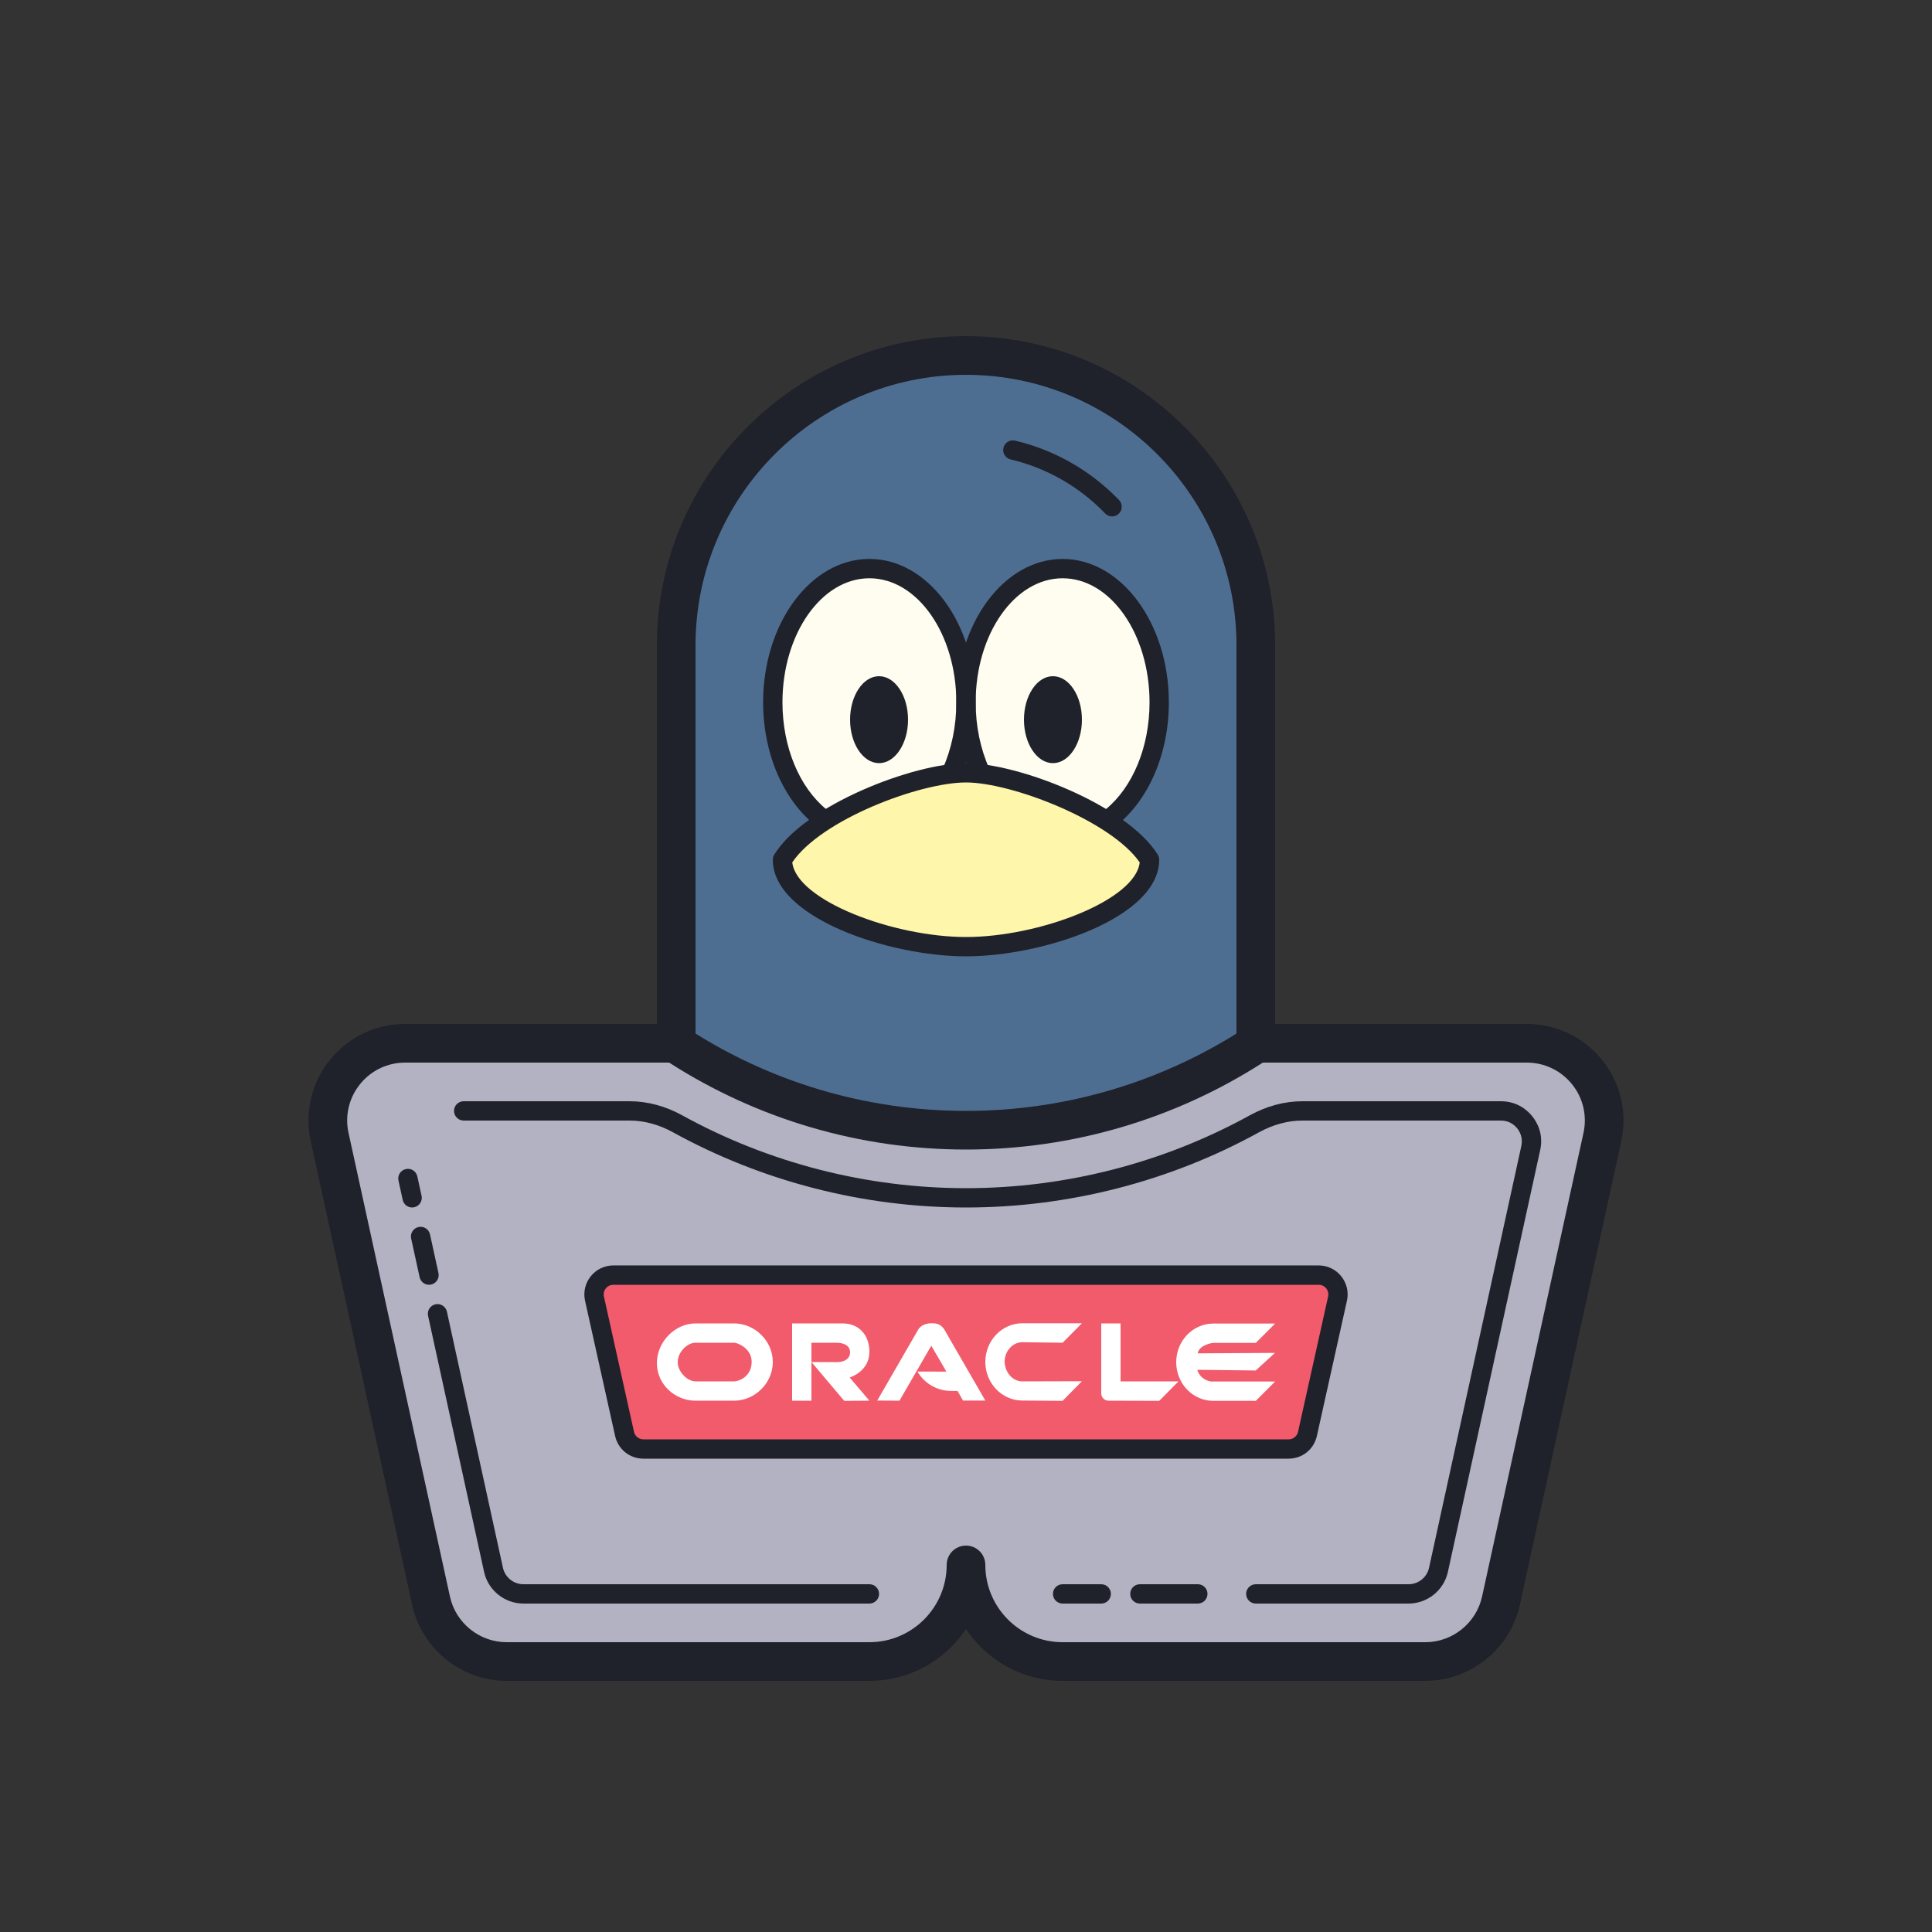
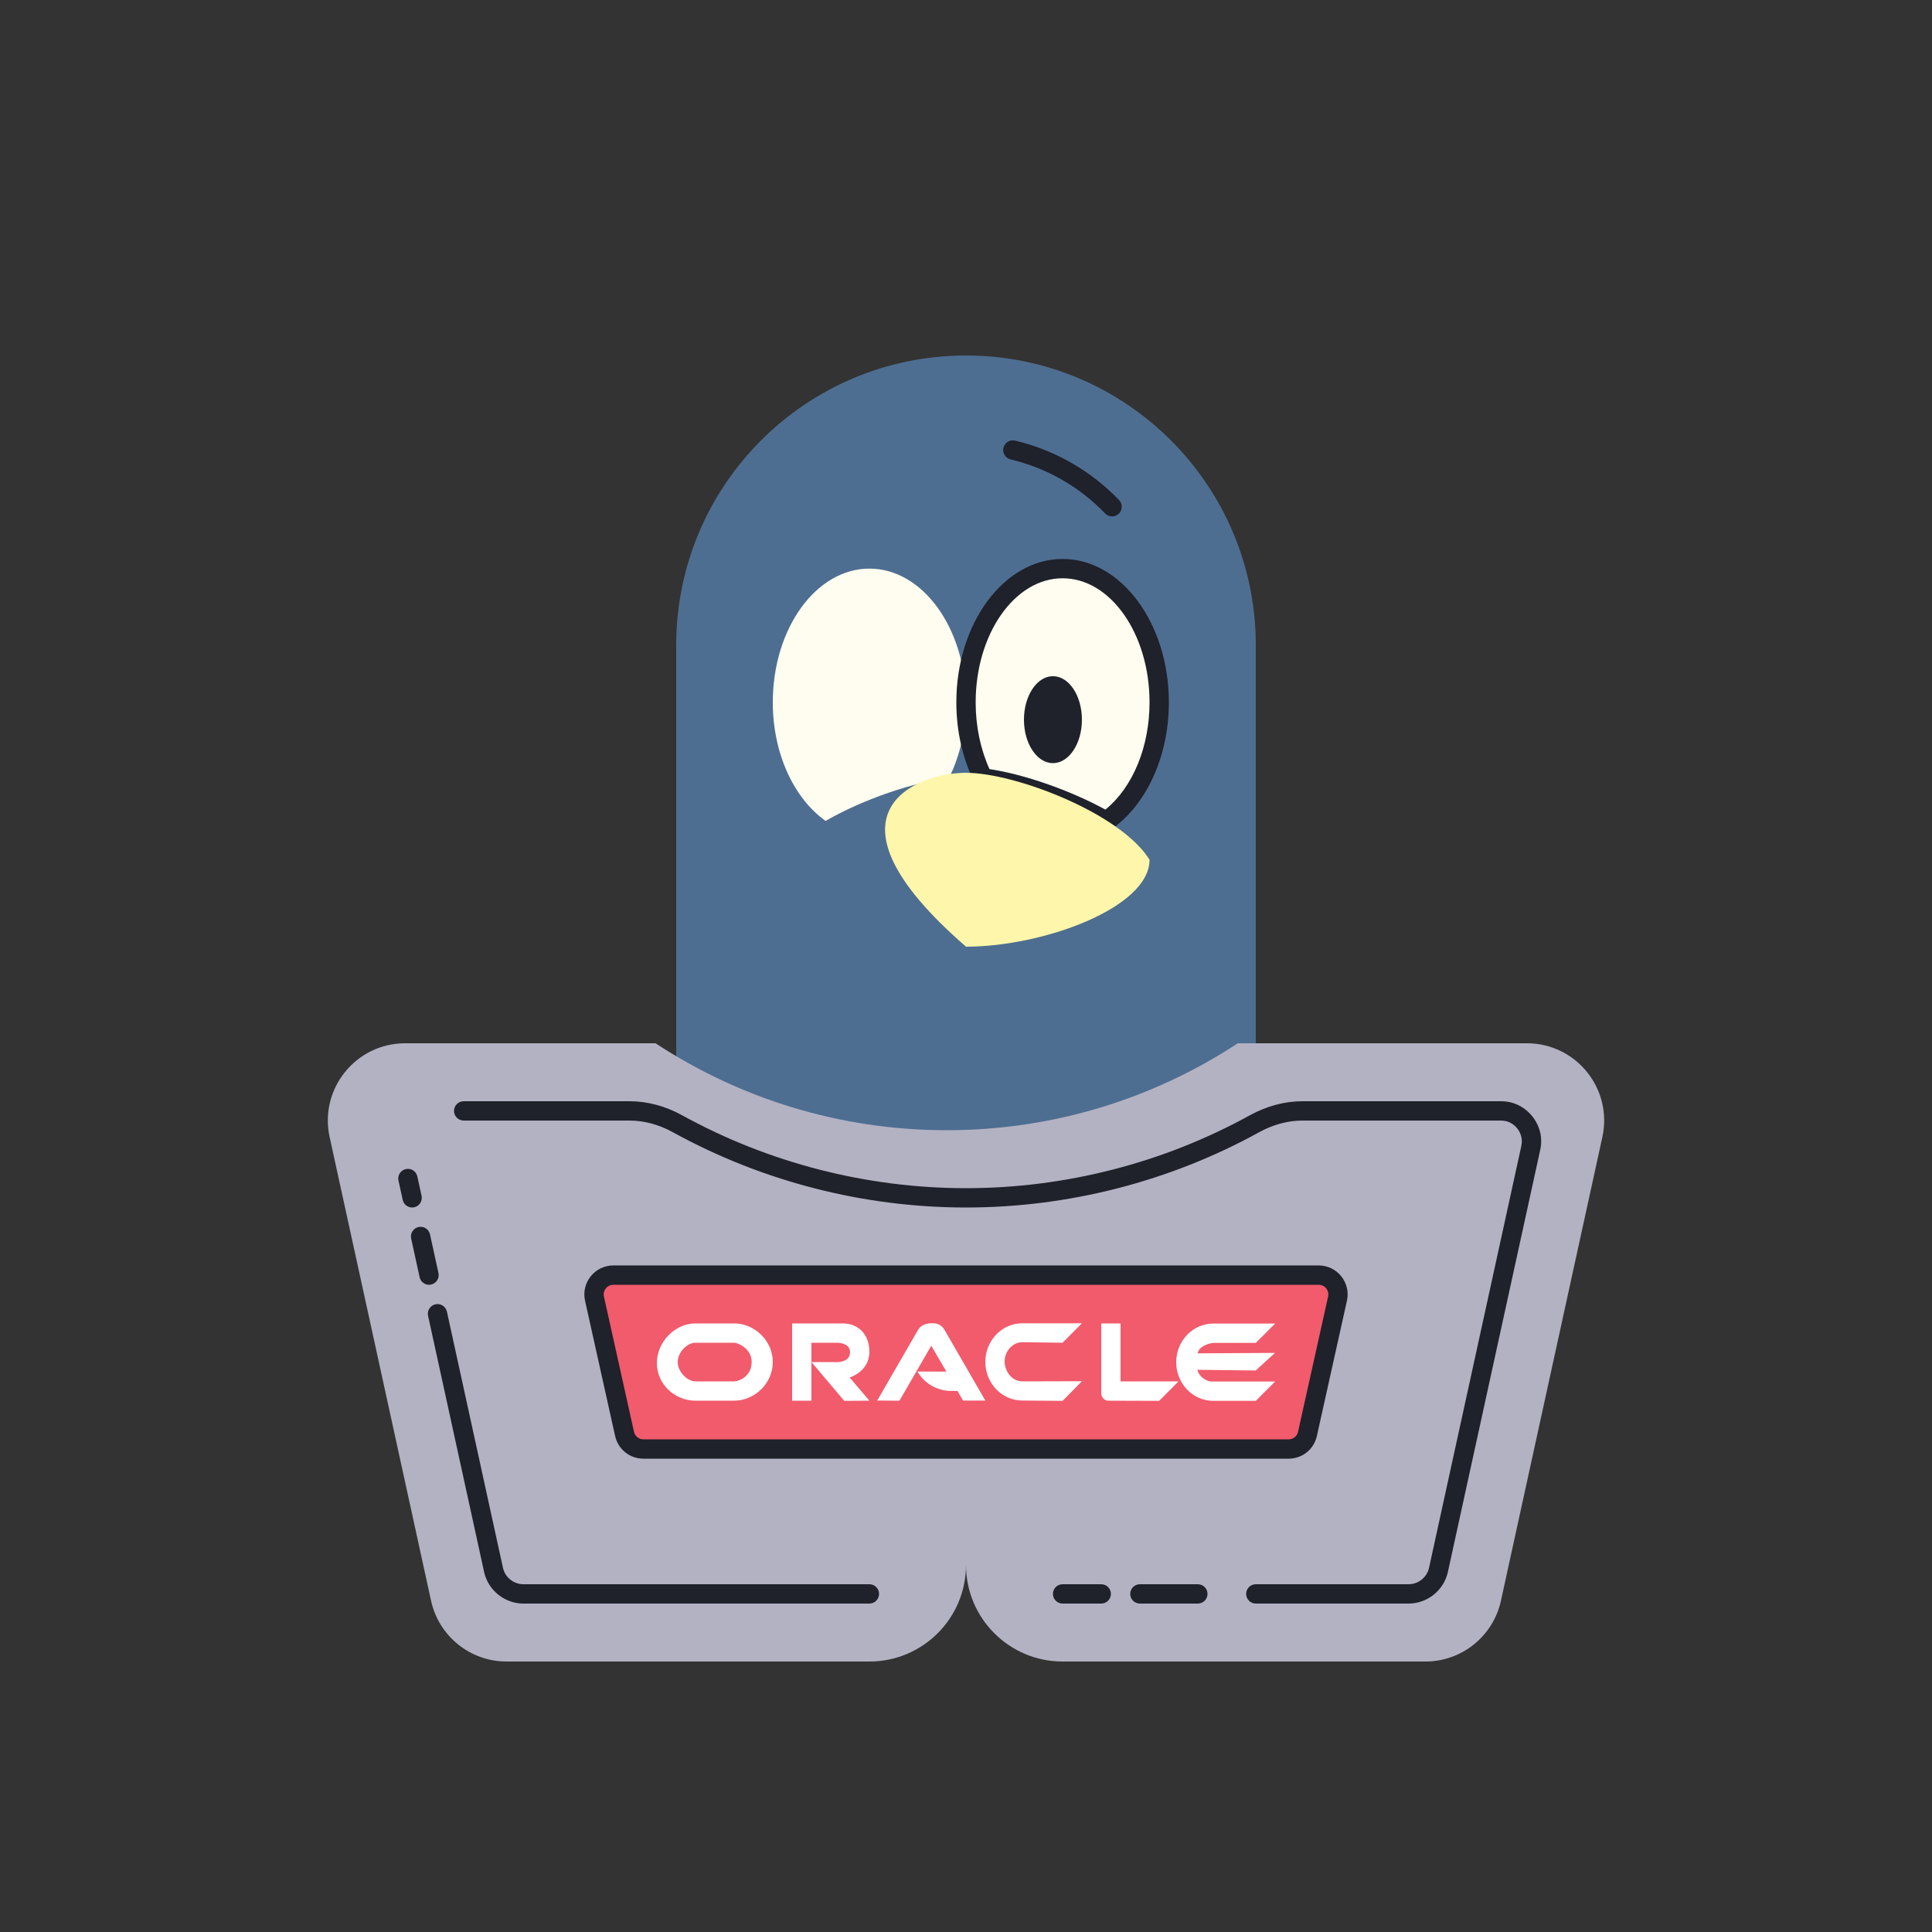
<svg xmlns="http://www.w3.org/2000/svg" viewBox="0 0 100 100" width="48px" height="48px">
  <rect x="0" y="0" width="100" height="100" fill="#333333" stroke="none" />
  <path fill="#4e6e91" d="M65,60.349V33.401c0-8.286-6.717-15-15-15s-15,6.714-15,15v26.947L65,60.349L65,60.349z" />
-   <path fill="#1f212b" d="M66,54.349h-2V33.401c0-7.72-6.28-14-14-14s-14,6.28-14,14v20.947h-2V33.401c0-8.822,7.178-16,16-16 s16,7.178,16,16V54.349z" />
  <path fill="#fefdef" d="M42.732,42.491c2.015-1.158,4.577-2,6.391-2.226C49.674,39.152,50,37.806,50,36.354 c0-3.823-2.238-6.923-5-6.923s-5,3.1-5,6.923C40,39.04,41.117,41.343,42.732,42.491z" />
  <path fill="#fefdef" d="M57.257,42.5C58.878,41.355,60,39.046,60,36.354c0-3.823-2.238-6.923-5-6.923s-5,3.1-5,6.923 c0,1.454,0.326,2.798,0.878,3.912C52.689,40.494,55.242,41.345,57.257,42.5z" />
-   <path fill="#1f212b" d="M42.732,42.99c-0.102,0-0.203-0.031-0.29-0.093c-1.815-1.289-2.943-3.797-2.943-6.544 c0-4.093,2.467-7.423,5.5-7.423s5.5,3.33,5.5,7.423c0,1.477-0.321,2.906-0.929,4.133c-0.075,0.15-0.22,0.254-0.387,0.274 c-1.862,0.231-4.355,1.101-6.203,2.163C42.904,42.968,42.818,42.99,42.732,42.99z M45,29.931c-2.481,0-4.5,2.881-4.5,6.423 c0,2.298,0.864,4.386,2.274,5.54c1.826-0.997,4.166-1.81,6.012-2.087c0.467-1.036,0.713-2.225,0.713-3.453 C49.5,32.812,47.481,29.931,45,29.931z" />
  <path fill="#1f212b" d="M57.257,43c-0.085,0-0.171-0.021-0.249-0.066c-1.86-1.066-4.349-1.939-6.192-2.172 c-0.167-0.021-0.311-0.124-0.385-0.273c-0.609-1.228-0.931-2.657-0.931-4.135c0-4.093,2.467-7.423,5.5-7.423s5.5,3.33,5.5,7.423 c0,2.757-1.132,5.269-2.955,6.555C57.459,42.97,57.358,43,57.257,43z M51.215,39.808c1.831,0.279,4.165,1.096,6,2.097 c1.417-1.152,2.285-3.245,2.285-5.551c0-3.542-2.019-6.423-4.5-6.423s-4.5,2.881-4.5,6.423 C50.5,37.583,50.747,38.771,51.215,39.808z" />
-   <path fill="#1f212b" d="M45.5,35c-0.828,0-1.5,1.008-1.5,2.25s0.672,2.25,1.5,2.25s1.5-1.008,1.5-2.25S46.328,35,45.5,35z" />
  <path fill="#1f212b" d="M54.5,35c-0.828,0-1.5,1.008-1.5,2.25s0.672,2.25,1.5,2.25s1.5-1.008,1.5-2.25S55.328,35,54.5,35z" />
  <path fill="#1f212b" d="M57.562,26.729c-0.131,0-0.262-0.051-0.36-0.153c-1.335-1.387-3.027-2.354-4.893-2.797 c-0.269-0.063-0.435-0.333-0.371-0.602c0.064-0.27,0.334-0.435,0.602-0.371c2.053,0.487,3.914,1.552,5.382,3.076 c0.191,0.198,0.186,0.516-0.014,0.707C57.812,26.683,57.687,26.729,57.562,26.729z" />
  <path fill="#b3b2c3" d="M79.03,54H64.069C59.74,56.842,54.565,58.5,49,58.5S38.26,56.842,33.931,54H20.97 c-2.554,0-4.453,2.36-3.908,4.855l5.25,24C22.714,84.691,24.34,86,26.22,86H45c2.761,0,5-2.239,5-5c0,2.761,2.239,5,5,5h18.78 c1.88,0,3.506-1.309,3.908-3.145l5.25-24C83.484,56.36,81.584,54,79.03,54z" />
-   <path fill="#1f212b" d="M73.78,87H55c-2.084,0-3.924-1.068-5-2.687C48.924,85.932,47.084,87,45,87H26.22 c-2.332,0-4.386-1.653-4.885-3.932l-5.25-24c-0.325-1.486,0.036-3.018,0.989-4.203C18.028,53.68,19.448,53,20.97,53h13.961 c0.195,0,0.386,0.057,0.549,0.164C39.801,56.001,44.822,57.5,50,57.5s10.199-1.499,14.52-4.336C64.683,53.057,64.874,53,65.069,53 H79.03c1.521,0,2.941,0.68,3.896,1.865c0.954,1.186,1.314,2.717,0.989,4.203l-5.25,24C78.167,85.347,76.112,87,73.78,87z M50,80 c0.552,0,1,0.447,1,1c0,2.206,1.794,4,4,4h18.78c1.399,0,2.632-0.992,2.931-2.359l5.25-24c0.195-0.892-0.021-1.811-0.593-2.521 S79.943,55,79.03,55H65.365c-4.59,2.945-9.896,4.5-15.365,4.5S39.225,57.945,34.635,55H20.97c-0.913,0-1.765,0.408-2.337,1.119 s-0.789,1.63-0.593,2.521l5.25,24c0.298,1.368,1.53,2.36,2.93,2.36H45c2.206,0,4-1.794,4-4C49,80.447,49.448,80,50,80z" />
  <path fill="#f15b6c" d="M66.698,75H33.302c-0.469,0-0.875-0.326-0.976-0.783l-1.556-7C30.632,66.592,31.107,66,31.747,66 h36.507c0.64,0,1.115,0.592,0.976,1.217l-1.556,7C67.572,74.674,67.167,75,66.698,75z" />
  <path fill="#1f212b" d="M66.698,75.5H33.302c-0.708,0-1.311-0.483-1.464-1.175l-1.556-7 c-0.099-0.446,0.008-0.907,0.294-1.264s0.713-0.562,1.17-0.562h36.507c0.457,0,0.884,0.205,1.17,0.562s0.394,0.817,0.294,1.264 l-1.556,7C68.009,75.017,67.406,75.5,66.698,75.5z M31.747,66.5c-0.152,0-0.294,0.068-0.39,0.188 c-0.096,0.118-0.131,0.272-0.098,0.421l1.556,7c0.051,0.23,0.251,0.392,0.488,0.392h33.396c0.236,0,0.437-0.161,0.488-0.392l1.556-7 c0.033-0.148-0.002-0.303-0.098-0.421c-0.095-0.119-0.237-0.188-0.39-0.188H31.747z" />
-   <path fill="#fef6aa" d="M59.5,44.5c0,2.486-5.507,4.5-9.5,4.5s-9.5-2.014-9.5-4.5C42,42.052,47.466,40,50,40 S57.996,42.083,59.5,44.5z" />
-   <path fill="#1f212b" d="M50,49.5c-3.981,0-10-1.994-10-5c0-0.092,0.025-0.183,0.074-0.261C41.648,41.669,47.291,39.5,50,39.5 c2.691,0,8.326,2.167,9.924,4.735C59.974,44.315,60,44.406,60,44.5C60,47.506,53.981,49.5,50,49.5z M41.008,44.635 C41.229,46.609,46.239,48.5,50,48.5c3.759,0,8.767-1.889,8.992-3.862C57.504,42.486,52.369,40.5,50,40.5 C47.61,40.5,42.51,42.419,41.008,44.635z" />
+   <path fill="#fef6aa" d="M59.5,44.5c0,2.486-5.507,4.5-9.5,4.5C42,42.052,47.466,40,50,40 S57.996,42.083,59.5,44.5z" />
  <path fill="#1f212b" d="M72.909,83H65c-0.276,0-0.5-0.224-0.5-0.5S64.724,82,65,82h7.909c0.505,0,0.95-0.357,1.058-0.851 l4.777-21.836c0.096-0.441-0.093-0.759-0.214-0.908C78.381,58.22,78.114,58,77.686,58H67.408c-0.745,0-1.517,0.209-2.235,0.604 C60.55,61.152,55.303,62.5,50,62.5c-5.3,0-10.547-1.348-15.174-3.897C34.111,58.208,33.339,58,32.593,58H24 c-0.276,0-0.5-0.224-0.5-0.5S23.724,57,24,57h8.593c0.915,0,1.854,0.252,2.716,0.728C39.788,60.195,44.868,61.5,50,61.5 c5.135,0,10.215-1.305,14.691-3.772C65.556,57.251,66.496,57,67.408,57h10.278c0.868,0,1.389,0.487,1.622,0.777 c0.233,0.288,0.598,0.9,0.412,1.749l-4.777,21.836C74.736,82.312,73.881,83,72.909,83z M62,83h-3c-0.276,0-0.5-0.224-0.5-0.5 S58.724,82,59,82h3c0.276,0,0.5,0.224,0.5,0.5S62.276,83,62,83z M57,83h-2c-0.276,0-0.5-0.224-0.5-0.5S54.724,82,55,82h2 c0.276,0,0.5,0.224,0.5,0.5S57.276,83,57,83z M45,83H27.091c-0.972,0-1.827-0.688-2.034-1.638l-2.9-13.256 c-0.059-0.27,0.112-0.536,0.381-0.595c0.268-0.06,0.537,0.111,0.595,0.382l2.9,13.256C26.141,81.643,26.586,82,27.091,82H45 c0.276,0,0.5,0.224,0.5,0.5S45.276,83,45,83z M22.207,66.5c-0.23,0-0.437-0.159-0.488-0.394l-0.438-2 c-0.059-0.27,0.112-0.536,0.381-0.595c0.27-0.061,0.537,0.111,0.595,0.382l0.438,2c0.059,0.27-0.112,0.536-0.381,0.595 C22.278,66.496,22.242,66.5,22.207,66.5z M21.332,62.5c-0.23,0-0.437-0.159-0.488-0.394l-0.219-1 c-0.059-0.27,0.112-0.536,0.381-0.595c0.271-0.062,0.537,0.111,0.595,0.382l0.219,1c0.059,0.27-0.112,0.536-0.381,0.595 C21.403,62.496,21.367,62.5,21.332,62.5z" />
  <g>
    <path fill="#fff" d="M47.487,70.992l1.498,0.002l-0.782-1.341L46.556,72.5l-1.15-0.008l2.118-3.668 c0.153-0.264,0.484-0.333,0.685-0.332c0.169,0.001,0.45-0.014,0.666,0.319L51,72.492h-1.155l-0.282-0.496l-0.336-0.001 C48.51,71.992,47.848,71.611,47.487,70.992L47.487,70.992z M58,71.501V68.5l-1,0.001v3.616c0,0.099,0.036,0.195,0.108,0.268 c0.07,0.074,0.165,0.115,0.269,0.115L60,72.508l1-1.008L58,71.501L58,71.501z M43.978,71.299c0,0,1.016-0.298,1.022-1.321 c0.005-0.843-0.508-1.469-1.369-1.478H41v4h1v-3h1.28c0.38-0.003,0.72,0.137,0.72,0.495c0,0.357-0.33,0.508-0.673,0.508 l-1.325-0.002l1.696,2.007L45,72.499L43.978,71.299z M38,68.5h-2c-1.06,0-2,0.951-2,2.055c0,1.104,0.94,1.945,2,1.945l2-0.001 c1.06,0,2-0.895,2-1.999C40,69.395,39.06,68.5,38,68.5z M38,71.5h-2c-0.456-0.004-0.922-0.531-0.922-0.987 c0-0.562,0.532-1.022,0.922-1.013h2c0.199,0.003,0.909,0.305,0.906,0.994C38.903,71.246,38.254,71.498,38,71.5z M56,71.492 L52.911,71.5c-0.562-0.007-0.901-0.545-0.911-1.004c-0.014-0.497,0.361-1.017,0.916-1.024L55,69.5l1-1.008h-3.079 c-1.061,0-1.921,0.896-1.921,2c0,1.105,0.86,2,1.921,2L55,72.508L56,71.492z M65.991,70.026c0,0-2.981,0.017-4.003,0.023 c0.095-0.462,0.8-0.541,0.8-0.541H65l1-1h-3.199c-1.061,0-1.921,0.896-1.921,2c0,1.105,0.86,2,1.921,2H65l1-1h-3.212 c-0.245,0.028-0.704-0.177-0.814-0.608l3.024,0.036L65.991,70.026z" />
  </g>
</svg>